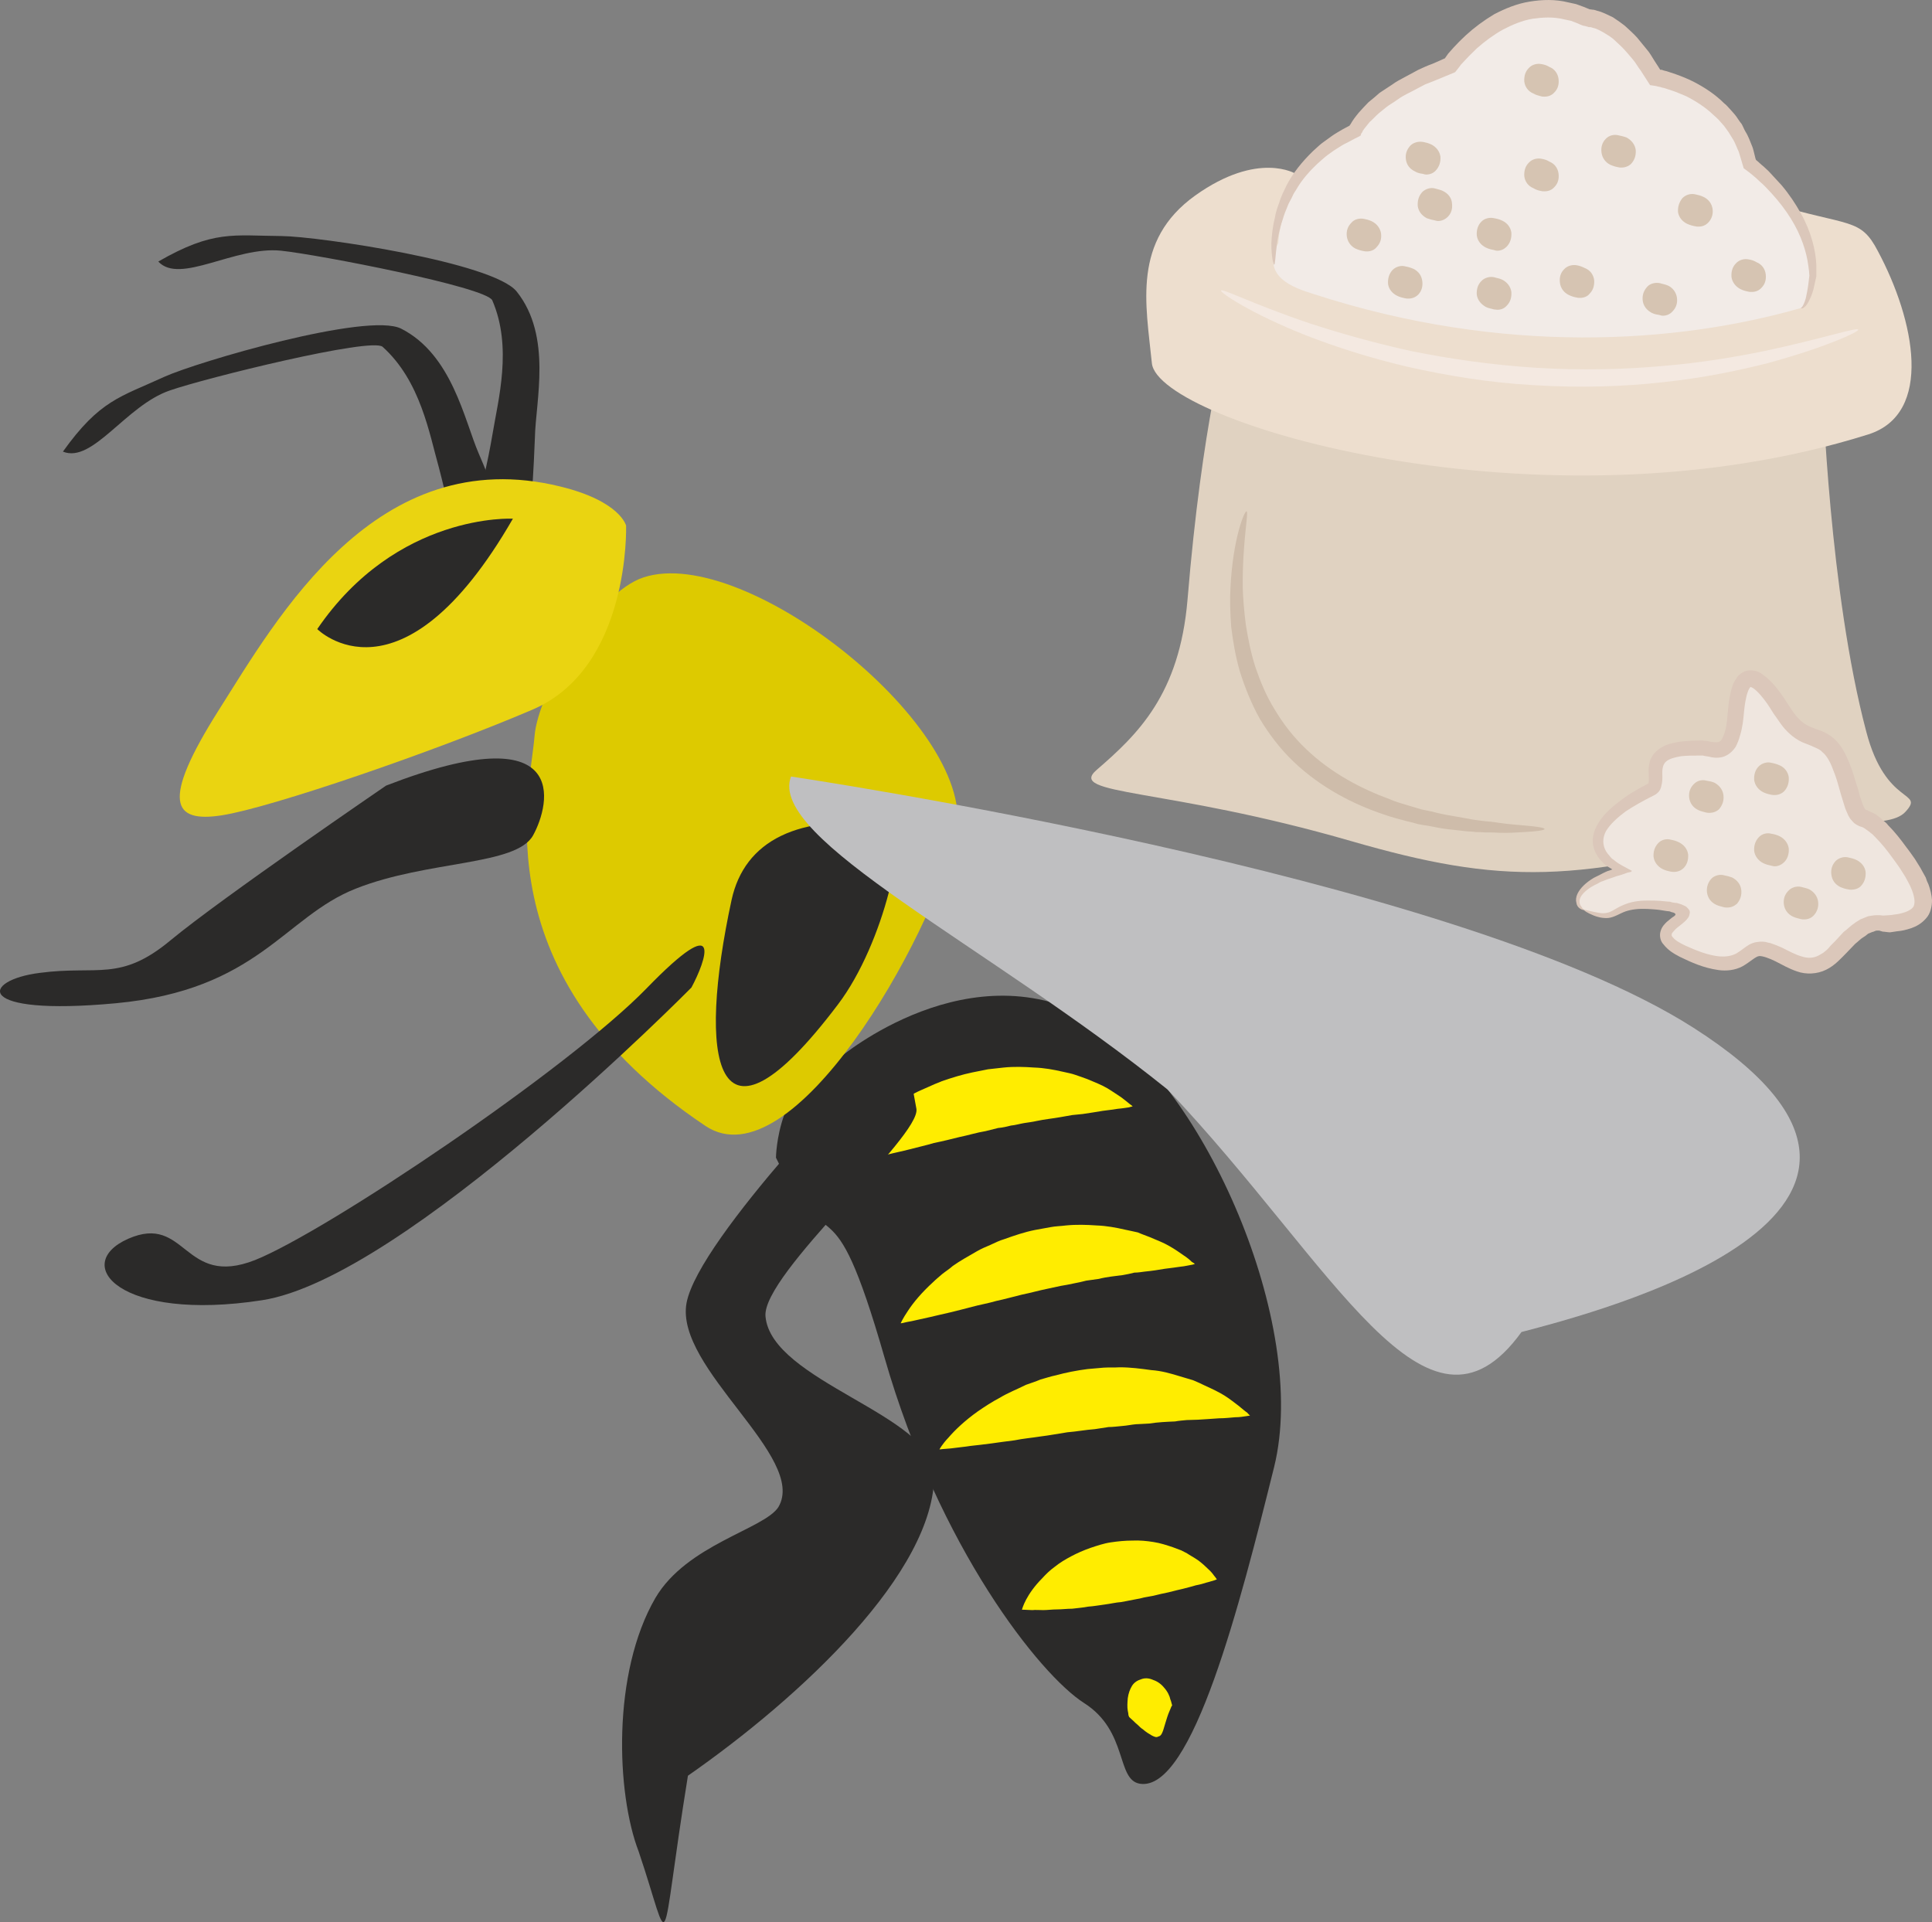
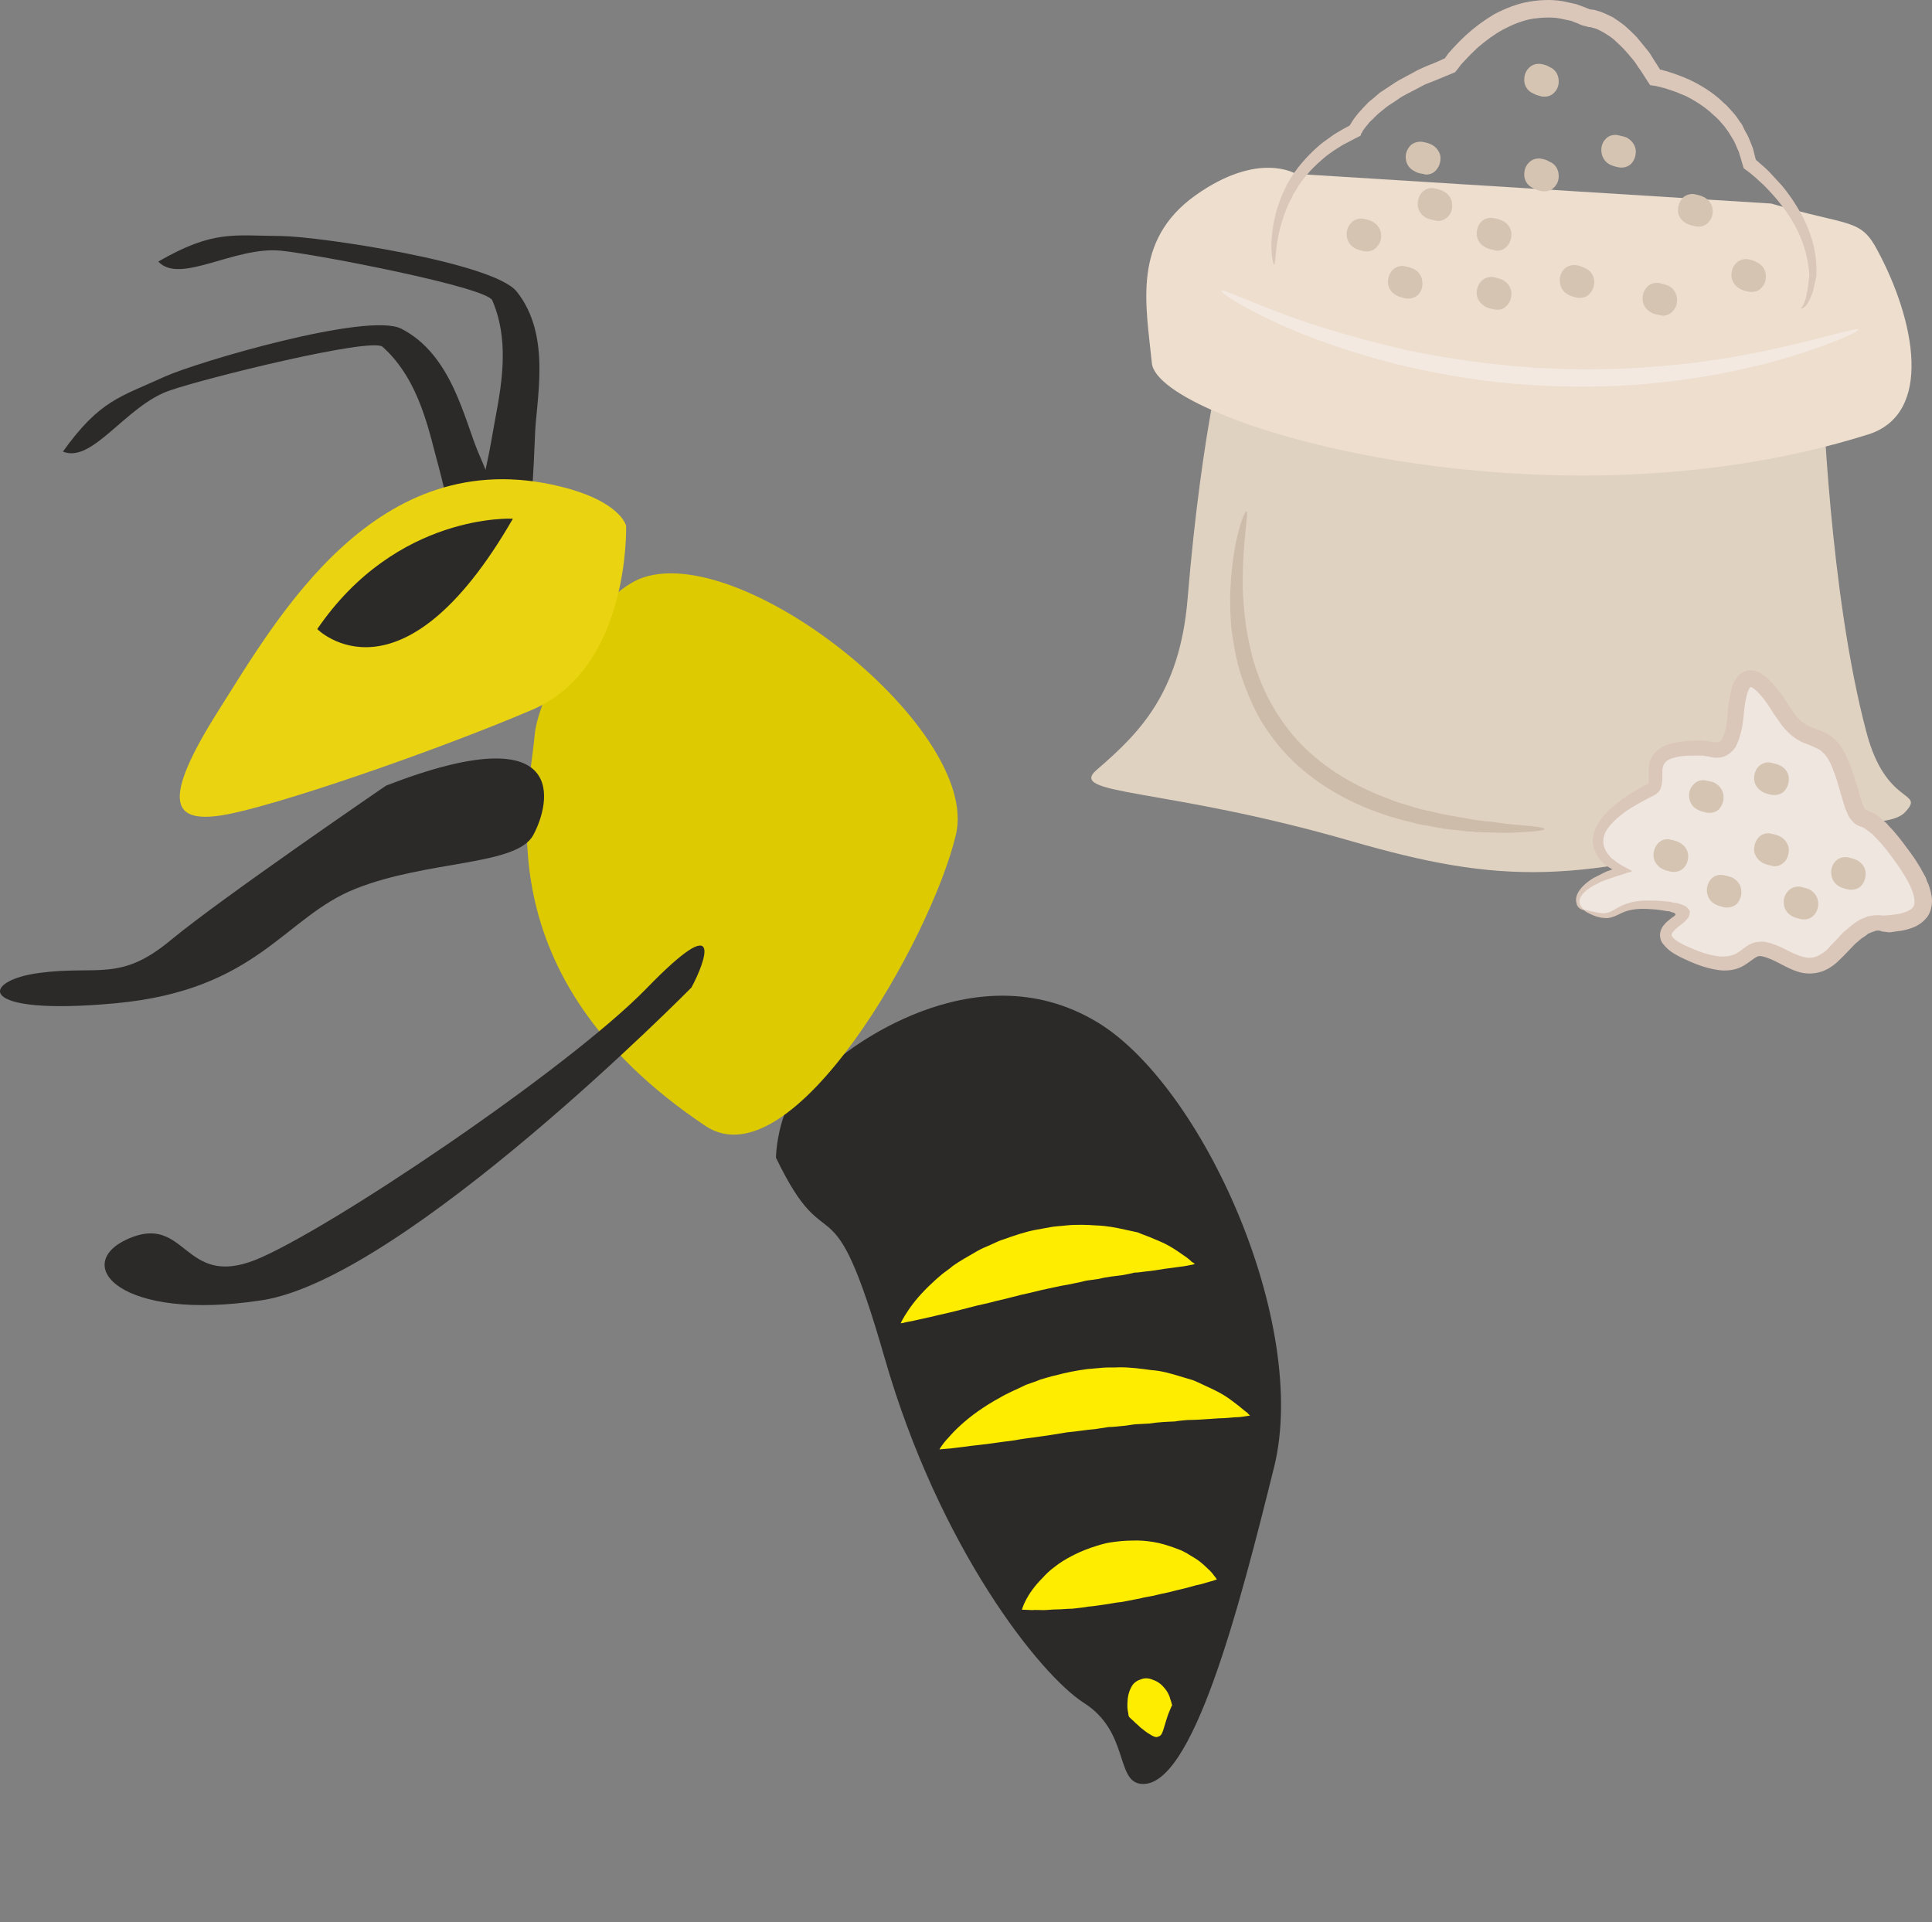
<svg xmlns="http://www.w3.org/2000/svg" id="svg98" viewBox="0 0 5530.108 5501.699" style="clip-rule:evenodd;fill-rule:evenodd;image-rendering:optimizeQuality;shape-rendering:geometricPrecision;text-rendering:geometricPrecision" version="1.1" height="55.017mm" width="55.301mm" xml:space="preserve">
  <rect x="0" y="0" width="5530.108" height="5501.699" fill="#808080" stroke="none" />
  <defs id="defs4">
    <style id="style2" type="text/css">
   
    .fil8 {fill:#2B2A29;fill-rule:nonzero}
    .fil10 {fill:#FFED00;fill-rule:nonzero}
    .fil9 {fill:#DDCA00;fill-rule:nonzero}
    .fil12 {fill:#EAD411;fill-rule:nonzero}
    .fil11 {fill:#BFBFC1;fill-rule:nonzero}
    .fil5 {fill:#CEBCAA;fill-rule:nonzero}
    .fil7 {fill:#D6C4B2;fill-rule:nonzero}
    .fil3 {fill:#DBC7BA;fill-rule:nonzero}
    .fil0 {fill:#E0D2C1;fill-rule:nonzero}
    .fil1 {fill:#EDDECE;fill-rule:nonzero}
    .fil6 {fill:#EFE6DF;fill-rule:nonzero}
    .fil2 {fill:#F2EBE7;fill-rule:nonzero}
    .fil4 {fill:#F4E9E1;fill-rule:nonzero}
   
  </style>
  </defs>
  <g transform="translate(-7757.892,-11902.369)" id="Vrstva_x0020_1">
    <g id="_418409576">
      <path style="fill:#e0d2c1;fill-rule:nonzero" id="path7" d="m 12975,13016 c 0,0 19,582 125,981 56,215 169,167 112,229 -51,57 -258,10 -378,45 -559,163 -779,163 -1208,39 -536,-155 -815,-130 -729,-204 118,-102 237,-216 260,-487 42,-509 113,-753 113,-753 z" class="fil0" />
      <path style="fill:#eddece;fill-rule:nonzero" id="path9" d="m 11467,12400 c 0,0 -107,-67 -288,62 -181,130 -141,311 -124,480 17,170 1118,497 2050,204 188,-59 134,-327 28,-525 -50,-96 -79,-69 -305,-136 z" class="fil1" />
-       <path style="fill:#f2ebe7;fill-rule:nonzero" id="path11" d="m 11417,12598 c 0,0 5,-215 220,-322 0,0 39,-102 271,-187 0,0 169,-242 395,-135 0,0 91,-5 192,170 0,0 226,34 271,248 0,0 181,130 181,316 0,0 -9,90 -34,96 -356,102 -853,136 -1395,-40 -58,-18 -152,-50 -101,-146 z" class="fil2" />
+       <path style="fill:#f2ebe7;fill-rule:nonzero" id="path11" d="m 11417,12598 z" class="fil2" />
      <path style="fill:#dbc7ba;fill-rule:nonzero" id="path13" d="m 12913,12784 c 0,-1 3,-2 5,-6 3,-5 6,-12 9,-23 2,-10 5,-23 7,-39 1,-8 2,-16 3,-25 0,-3 -1,-8 -1,-13 -1,-5 -1,-9 -2,-15 -5,-39 -20,-87 -50,-135 -15,-24 -33,-48 -55,-72 -11,-12 -22,-24 -35,-35 -6,-6 -13,-12 -19,-17 -7,-6 -11,-9 -26,-20 -3,-9 -5,-18 -8,-27 -2,-7 -4,-14 -6,-20 -6,-12 -10,-26 -18,-38 -4,-6 -7,-12 -11,-18 -4,-6 -9,-12 -13,-18 -5,-6 -10,-11 -15,-17 -5,-5 -10,-10 -16,-15 -22,-21 -48,-38 -77,-53 -15,-6 -30,-13 -46,-18 -8,-2 -16,-6 -24,-7 -4,-2 -8,-2 -12,-3 l -3,-1 -6,-1 -13,-2 c -9,-14 -18,-28 -27,-42 -8,-10 -14,-22 -22,-31 -8,-10 -17,-20 -25,-29 -9,-10 -19,-18 -28,-27 -4,-4 -10,-8 -14,-11 l -16,-10 c -11,-6 -21,-12 -32,-14 -3,-1 -5,-2 -8,-2 h -4 c -3,-2 -5,-1 -9,-3 l -6,-1 c -3,-1 -2,-1 -3,-1 l -5,-2 -9,-4 -18,-7 -19,-4 c -31,-8 -62,-6 -91,-2 -30,5 -58,17 -85,31 -27,15 -51,33 -74,53 -10,10 -21,20 -31,31 -5,5 -10,11 -15,16 l -6,8 -11,14 c -29,12 -57,24 -86,35 -12,6 -24,13 -36,19 -12,6 -24,12 -35,19 -11,8 -22,15 -33,22 -10,7 -20,16 -29,23 -9,8 -17,17 -26,25 -7,9 -15,18 -20,26 0,1 0,1 -1,3 l -3,4 -1,4 -1,2 c -1,0 -2,0 -2,1 l -14,7 c -5,3 -10,5 -15,8 -10,5 -20,10 -29,16 -10,6 -19,12 -27,18 -9,6 -17,13 -25,20 -31,27 -56,56 -73,86 -5,7 -9,15 -12,22 -4,8 -8,14 -11,22 -6,14 -11,27 -15,41 -9,26 -13,49 -16,68 -5,39 -5,60 -8,60 -2,0 -8,-21 -8,-61 1,-20 3,-45 10,-73 2,-14 7,-29 13,-45 2,-8 6,-16 9,-24 4,-8 8,-17 12,-25 17,-33 43,-66 75,-97 9,-8 17,-16 26,-23 10,-7 19,-14 29,-21 10,-7 21,-13 31,-19 6,-3 11,-6 17,-9 l 2,-1 v -1 0 c 1,0 1,0 1,-1 0,0 0,0 0,1 -1,0 0,-2 1,-2 7,-13 15,-23 24,-34 9,-10 18,-20 28,-30 11,-9 21,-17 32,-27 11,-7 23,-15 35,-23 12,-9 24,-15 37,-22 13,-7 26,-14 39,-21 13,-6 26,-12 40,-17 12,-5 23,-10 34,-15 1,0 1,0 1,0 l 3,-4 7,-10 c 5,-6 11,-12 16,-18 11,-12 22,-23 35,-35 24,-22 51,-42 81,-60 31,-16 64,-30 101,-36 36,-6 74,-7 110,2 l 23,5 22,8 17,7 c -1,0 1,0 1,0 l 7,1 c 5,0 10,2 13,3 17,4 31,12 46,19 l 19,13 c 6,5 13,9 18,14 11,10 22,20 32,31 9,11 18,22 27,33 9,10 16,23 23,34 l 11,17 5,8 v 0 0 h 4 c 5,2 9,3 14,4 9,3 18,6 27,9 17,6 34,13 50,21 33,17 63,37 88,62 7,5 12,12 18,18 6,7 12,13 17,20 5,7 9,14 15,21 4,7 7,15 11,22 9,14 14,30 20,44 3,8 4,15 6,22 l 3,12 c 1,2 1,2 1,2 v 1 c 0,0 10,8 16,14 8,6 14,13 21,19 12,13 24,26 36,39 22,26 40,53 55,80 30,53 43,106 45,149 0,6 0,11 0,16 0,3 0,6 0,8 0,1 0,3 0,4 v 4 c -2,10 -4,18 -6,27 -3,16 -8,29 -13,39 -5,11 -10,19 -16,23 -2,2 -4,3 -6,3 -2,0 -3,0 -3,-1 z" class="fil3" />
      <path style="fill:#f4e9e1;fill-rule:nonzero" id="path15" d="m 13077,12846 c 2,6 -94,51 -260,96 -83,21 -183,42 -296,54 -113,13 -239,17 -370,9 -131,-7 -254,-28 -365,-53 -111,-26 -208,-58 -288,-89 -160,-63 -249,-124 -245,-129 3,-7 96,41 257,95 80,26 177,54 286,78 109,22 230,40 358,48 129,8 251,5 362,-5 111,-9 210,-26 293,-43 165,-35 265,-69 268,-61 z" class="fil4" />
      <path style="fill:#cebcaa;fill-rule:nonzero" id="path17" d="m 12179,14275 c 0,4 -21,7 -59,9 -19,1 -43,3 -70,2 -14,-1 -28,-1 -43,-1 -8,-1 -16,-1 -24,-1 -8,-1 -17,-2 -25,-2 -18,-2 -35,-4 -54,-6 -19,-2 -38,-6 -58,-10 -10,-1 -20,-3 -30,-5 -10,-3 -21,-6 -31,-8 -21,-6 -43,-11 -65,-19 -87,-29 -180,-76 -259,-151 -39,-37 -71,-80 -97,-123 -25,-45 -43,-91 -57,-135 -13,-45 -20,-88 -25,-129 -3,-40 -4,-79 -2,-113 7,-139 40,-219 46,-217 7,2 -12,84 -11,217 1,33 4,70 9,108 6,38 14,79 27,120 14,41 31,83 56,123 24,40 53,78 90,113 71,68 157,113 239,143 20,9 41,14 60,20 10,3 20,6 30,9 10,2 19,4 29,6 19,5 37,9 56,12 17,3 35,6 51,9 8,2 17,3 24,4 8,1 16,2 24,3 15,1 29,3 42,5 26,4 49,5 68,7 38,3 59,7 59,10 z" class="fil5" />
      <path style="fill:#efe6df;fill-rule:nonzero" id="path19" d="m 12292,14507 c -36,-16 -28,-74 107,-113 0,0 -197,-91 85,-232 42,-21 -54,-124 147,-118 35,1 85,39 96,-102 11,-141 62,-119 135,0 74,119 130,17 181,198 51,180 23,28 153,203 129,175 45,195 -29,203 -40,5 -62,-22 -147,74 -84,96 -141,17 -208,0 -68,-17 -51,90 -226,11 -175,-79 107,-113 -62,-136 -170,-22 -119,63 -232,12 z" class="fil6" />
      <path style="fill:#dbc7ba;fill-rule:nonzero" id="path21" d="m 12292,14507 c 0,-2 11,2 31,6 10,2 23,5 35,2 13,-2 26,-14 46,-22 20,-9 43,-13 69,-13 12,0 25,0 38,1 7,1 14,1 21,2 4,0 6,0 11,2 5,1 10,2 15,2 5,2 11,3 15,5 4,2 10,4 13,7 3,3 6,6 8,10 2,5 0,10 -1,14 -4,15 -36,34 -41,41 -5,5 -9,10 -9,12 0,4 -1,5 3,9 7,9 21,17 36,24 31,14 65,28 99,31 17,1 32,-1 46,-8 7,-4 14,-9 22,-15 9,-7 20,-15 36,-18 7,-1 15,-2 22,-1 3,0 7,1 10,2 l 9,2 c 12,4 22,8 33,13 20,10 38,20 56,25 18,6 34,5 49,-3 4,-2 8,-5 12,-7 4,-3 8,-6 11,-9 4,-3 7,-8 11,-12 l 12,-12 c 8,-9 16,-17 25,-27 11,-8 19,-17 31,-25 5,-4 11,-7 17,-11 7,-3 15,-6 22,-9 8,-1 16,-3 23,-3 h 11 l 9,1 c 7,0 11,-1 16,-1 5,0 11,-1 17,-2 11,-1 22,-4 31,-7 10,-4 17,-8 21,-13 4,-4 5,-11 5,-19 -1,-18 -10,-40 -22,-61 -5,-10 -13,-21 -19,-31 -7,-11 -15,-21 -22,-31 -15,-21 -31,-41 -49,-59 -4,-4 -8,-9 -13,-12 -4,-4 -9,-7 -13,-10 -4,-3 -8,-6 -14,-8 -3,-1 -5,-1 -10,-4 -5,-2 -12,-7 -15,-11 -4,-4 -8,-9 -10,-13 -2,-3 -4,-7 -5,-10 -3,-7 -6,-13 -8,-20 -4,-12 -7,-24 -11,-36 -7,-25 -13,-48 -22,-69 -7,-20 -18,-41 -31,-51 -6,-7 -14,-10 -23,-14 -10,-5 -22,-9 -34,-14 -26,-12 -47,-32 -62,-53 -8,-11 -15,-22 -21,-30 -6,-10 -12,-19 -18,-28 -12,-17 -27,-35 -40,-44 -3,-2 -6,-3 -7,-3 0,0 0,0 0,0 0,-2 -5,4 -8,13 -6,16 -9,37 -11,57 -2,22 -4,44 -11,67 -3,11 -7,23 -13,34 -8,12 -20,24 -37,29 -16,4 -30,2 -40,-1 l -13,-2 c -2,-1 -4,-1 -5,-1 h -8 c -18,0 -37,0 -54,2 -17,3 -33,7 -42,15 -8,7 -11,17 -11,33 0,9 1,17 -1,29 -1,6 -3,15 -6,20 -4,7 -11,12 -17,15 -30,15 -57,30 -81,46 -23,17 -44,36 -56,56 -11,20 -10,41 0,58 3,5 6,9 10,13 1,2 3,4 5,6 2,3 7,5 10,8 13,11 33,20 49,29 -1,1 -1,2 -3,3 l -9,2 c -5,2 -11,4 -17,6 -11,3 -21,6 -31,10 -11,3 -16,6 -22,8 -7,2 -12,5 -17,8 -22,10 -38,23 -46,35 -8,13 -5,24 0,30 4,7 8,9 8,10 0,0 -5,1 -13,-5 -4,-3 -8,-8 -9,-16 -2,-7 -1,-16 3,-25 8,-17 25,-33 47,-46 6,-3 12,-6 18,-9 6,-3 13,-7 16,-8 4,-2 7,-3 11,-4 l 5,-2 3,-1 c -1,-1 -2,-1 -3,-2 -5,-3 -10,-6 -15,-9 -1,-1 -2,-1 -3,-3 -3,-2 -5,-4 -7,-7 -5,-4 -9,-9 -13,-15 -8,-12 -14,-26 -15,-42 -1,-16 4,-32 11,-46 15,-29 38,-50 63,-69 25,-20 54,-37 83,-52 2,-1 3,-2 3,-6 1,-6 0,-15 0,-24 -1,-10 0,-21 3,-33 3,-11 11,-24 21,-32 19,-17 41,-21 61,-25 22,-3 42,-4 62,-4 h 8 c 3,1 7,1 10,1 l 15,3 c 10,1 16,2 20,0 4,-1 7,-3 10,-9 3,-6 7,-14 9,-23 5,-18 6,-38 8,-59 2,-22 5,-45 13,-70 2,-6 5,-12 10,-19 3,-7 11,-15 21,-20 9,-5 20,-6 31,-4 11,2 17,6 23,10 24,17 39,36 53,55 14,19 27,42 39,58 12,16 26,29 44,37 9,4 19,8 32,12 13,5 27,13 38,23 23,21 34,47 44,71 10,24 16,49 24,72 3,12 6,24 10,34 3,11 9,23 11,25 1,0 -1,0 1,1 1,0 5,1 7,3 8,3 16,7 23,11 6,5 13,9 18,15 6,5 12,9 16,15 20,20 37,42 53,64 8,10 16,22 24,33 7,12 15,23 21,35 l 10,18 c 2,7 5,14 8,20 5,14 9,29 10,45 0,17 -4,38 -17,52 -13,15 -28,23 -42,28 -15,5 -28,8 -41,9 -7,1 -13,2 -20,3 -7,0 -16,-2 -21,-2 l -10,-3 h -7 c -5,0 -9,4 -13,4 l -12,5 c -4,3 -8,7 -12,9 -9,5 -17,14 -25,20 -8,8 -16,17 -24,25 -16,16 -34,37 -59,49 -26,13 -58,14 -83,5 -24,-8 -44,-20 -62,-29 -18,-9 -38,-16 -47,-15 -10,1 -26,17 -47,29 -22,12 -48,14 -69,11 -43,-6 -78,-22 -111,-38 -17,-9 -33,-18 -47,-36 -8,-8 -12,-24 -8,-37 4,-14 12,-21 18,-27 8,-7 15,-12 16,-13 2,-1 5,-3 7,-5 1,-1 2,-3 2,-4 -1,-1 -2,-2 -3,-3 -3,-2 -6,-2 -9,-3 l -5,-2 -9,-1 c -6,-1 -13,-2 -19,-3 -13,-2 -25,-2 -36,-3 -24,-1 -44,1 -62,7 -17,6 -32,17 -50,19 -17,1 -31,-3 -41,-7 -20,-8 -29,-15 -28,-16 z" class="fil3" />
      <path style="fill:#d6c4b2;fill-rule:nonzero" id="path23" d="m 11685,12536 c -8,-4 -17,-6 -22,-7 -14,-3 -29,1 -37,11 -10,10 -15,23 -13,39 2,15 11,28 25,35 9,4 17,6 23,7 3,1 6,1 10,1 10,0 21,-4 27,-12 10,-10 15,-23 13,-39 -2,-15 -12,-28 -26,-35 z" class="fil7" />
      <path style="fill:#d6c4b2;fill-rule:nonzero" id="path25" d="m 11804,12672 c -9,-4 -17,-6 -23,-7 -13,-4 -28,1 -37,10 -10,11 -14,24 -13,40 2,15 12,27 26,34 8,4 17,6 22,7 4,1 7,1 11,1 10,0 20,-4 27,-11 10,-10 14,-24 12,-39 -2,-16 -11,-28 -25,-35 z" class="fil7" />
      <path style="fill:#d6c4b2;fill-rule:nonzero" id="path27" d="m 11888,12449 c -8,-4 -16,-5 -22,-7 -13,-4 -28,1 -37,10 -10,11 -14,24 -13,40 2,15 11,27 26,35 8,3 16,5 22,6 4,1 7,2 10,2 11,0 21,-5 28,-12 10,-10 14,-23 12,-39 -1,-15 -11,-28 -26,-35 z" class="fil7" />
      <path style="fill:#d6c4b2;fill-rule:nonzero" id="path29" d="m 11808,12393 c 8,5 16,6 23,7 3,1 6,2 9,2 11,0 21,-4 28,-12 9,-10 14,-23 13,-39 -2,-15 -12,-28 -26,-35 -8,-4 -17,-6 -22,-7 -14,-3 -29,1 -38,10 -10,11 -15,24 -13,39 2,16 11,28 26,35 z" class="fil7" />
      <path style="fill:#d6c4b2;fill-rule:nonzero" id="path31" d="m 12011,12611 c 8,4 17,6 23,7 3,1 6,2 10,2 11,0 20,-5 27,-12 10,-11 14,-24 13,-40 -2,-14 -11,-27 -26,-34 -8,-4 -17,-6 -23,-7 -12,-3 -28,0 -37,10 -10,10 -14,24 -13,39 2,16 12,28 26,35 z" class="fil7" />
      <path style="fill:#d6c4b2;fill-rule:nonzero" id="path33" d="m 12058,12703 c -8,-4 -17,-5 -23,-7 -12,-3 -28,1 -37,11 -10,10 -14,23 -13,39 2,15 12,27 26,35 8,4 17,5 23,7 3,0 6,1 10,1 11,0 20,-4 27,-12 10,-10 14,-23 13,-39 -2,-15 -12,-28 -26,-35 z" class="fil7" />
      <path style="fill:#d6c4b2;fill-rule:nonzero" id="path35" d="m 12295,12670 c -8,-4 -16,-7 -22,-8 -14,-3 -29,1 -38,11 -10,10 -14,23 -12,39 2,15 11,28 26,35 8,4 16,6 22,7 3,1 7,1 10,1 10,0 21,-4 27,-12 10,-10 14,-23 13,-39 -2,-15 -11,-28 -26,-34 z" class="fil7" />
      <path style="fill:#d6c4b2;fill-rule:nonzero" id="path37" d="m 12193,12365 c -8,-5 -16,-7 -22,-8 -13,-3 -28,1 -37,11 -10,10 -14,23 -13,39 2,15 11,28 26,34 8,5 16,7 22,8 3,1 7,1 10,1 11,0 21,-4 28,-12 10,-10 14,-23 12,-39 -2,-15 -11,-28 -26,-34 z" class="fil7" />
      <path style="fill:#d6c4b2;fill-rule:nonzero" id="path39" d="m 12147,12170 c 8,5 16,6 22,8 3,1 7,1 10,1 11,0 21,-4 28,-12 10,-10 14,-23 12,-39 -2,-15 -11,-28 -26,-34 -8,-5 -16,-7 -22,-8 -13,-3 -28,1 -37,11 -10,10 -14,23 -13,39 2,15 11,28 26,34 z" class="fil7" />
      <path style="fill:#d6c4b2;fill-rule:nonzero" id="path41" d="m 12414,12296 c -8,-3 -17,-5 -22,-6 -14,-4 -29,0 -38,10 -10,10 -14,24 -12,39 2,15 11,28 25,35 9,4 17,6 23,7 3,1 6,1 9,1 11,0 21,-4 28,-11 10,-11 14,-24 13,-39 -2,-16 -12,-28 -26,-36 z" class="fil7" />
      <path style="fill:#d6c4b2;fill-rule:nonzero" id="path43" d="m 12634,12466 c -8,-4 -17,-6 -22,-7 -14,-4 -29,1 -38,10 -9,11 -14,24 -13,40 2,15 12,27 26,34 9,4 17,6 23,7 3,1 6,1 10,1 11,0 20,-4 27,-11 10,-10 15,-24 13,-39 -2,-15 -11,-28 -26,-35 z" class="fil7" />
      <path style="fill:#d6c4b2;fill-rule:nonzero" id="path45" d="m 12533,12720 c -9,-4 -18,-5 -23,-7 -14,-3 -29,1 -37,10 -10,11 -15,24 -13,40 2,15 11,27 26,35 8,4 16,5 22,6 3,1 6,2 10,2 11,0 21,-5 27,-12 10,-10 15,-23 13,-39 -2,-15 -11,-28 -25,-35 z" class="fil7" />
      <path style="fill:#d6c4b2;fill-rule:nonzero" id="path47" d="m 12786,12653 c -8,-5 -16,-7 -22,-8 -13,-3 -28,1 -37,11 -10,10 -14,23 -13,39 2,15 12,28 26,35 8,4 16,6 22,7 3,1 7,1 10,1 11,0 21,-4 28,-12 10,-10 14,-23 12,-39 -2,-15 -11,-28 -26,-34 z" class="fil7" />
      <path style="fill:#d6c4b2;fill-rule:nonzero" id="path49" d="m 12679,14218 c 9,-11 14,-24 12,-40 -2,-15 -11,-27 -25,-35 -9,-4 -17,-5 -23,-6 -13,-4 -28,0 -37,10 -10,10 -15,23 -13,39 2,15 11,28 26,35 8,4 16,5 22,7 4,1 7,1 10,1 11,0 21,-4 28,-11 z" class="fil7" />
      <path style="fill:#d6c4b2;fill-rule:nonzero" id="path51" d="m 12937,14448 c -9,-4 -17,-5 -23,-7 -13,-3 -28,1 -37,11 -10,10 -15,23 -13,39 2,15 11,28 26,35 8,4 16,5 22,7 4,1 7,1 10,1 11,0 21,-4 28,-12 9,-10 14,-23 12,-39 -2,-15 -11,-27 -25,-35 z" class="fil7" />
      <path style="fill:#d6c4b2;fill-rule:nonzero" id="path53" d="m 12805,14170 c 8,4 17,6 22,7 4,1 7,1 11,1 10,0 20,-4 27,-11 10,-11 14,-24 13,-40 -2,-15 -12,-28 -26,-34 -9,-4 -17,-6 -23,-7 -13,-4 -28,1 -37,10 -10,10 -14,24 -13,39 2,15 12,28 26,35 z" class="fil7" />
      <path style="fill:#d6c4b2;fill-rule:nonzero" id="path55" d="m 12563,14313 c -8,-4 -16,-6 -22,-7 -13,-4 -28,0 -37,10 -10,11 -14,24 -13,39 2,15 12,28 26,35 8,4 17,6 22,7 4,1 7,1 11,1 10,0 20,-4 27,-11 10,-10 14,-24 13,-39 -2,-15 -12,-28 -27,-35 z" class="fil7" />
      <path style="fill:#d6c4b2;fill-rule:nonzero" id="path57" d="m 12716,14414 c -8,-3 -16,-5 -22,-6 -13,-4 -29,0 -38,10 -9,10 -14,24 -12,39 2,15 11,28 26,35 8,4 16,5 22,7 3,1 7,1 10,1 11,0 20,-4 28,-11 9,-11 14,-24 12,-40 -2,-15 -11,-27 -26,-35 z" class="fil7" />
      <path style="fill:#d6c4b2;fill-rule:nonzero" id="path59" d="m 12878,14331 c -2,-15 -12,-28 -26,-35 -8,-4 -16,-6 -23,-7 -13,-4 -28,0 -37,10 -10,11 -14,24 -13,39 2,15 12,28 26,35 8,4 17,6 22,7 4,1 7,2 11,2 10,0 20,-5 27,-12 10,-10 14,-24 13,-39 z" class="fil7" />
      <path style="fill:#d6c4b2;fill-rule:nonzero" id="path61" d="m 13098,14398 c -2,-15 -12,-27 -26,-34 -8,-4 -17,-6 -22,-7 -14,-4 -29,1 -38,10 -10,11 -14,24 -12,39 2,16 11,28 25,35 9,4 16,6 23,7 3,1 6,1 9,1 11,0 22,-4 28,-11 10,-11 14,-24 13,-40 z" class="fil7" />
    </g>
    <g id="_418407296">
      <path style="fill:#2b2a29;fill-rule:nonzero" id="path64" d="m 9048,13391 c 0,0 -1,-3 -2,-10 0,-7 -3,-17 -6,-30 -5,-27 -14,-65 -26,-111 -27,-95 -52,-247 -161,-345 -32,-28 -509,90 -609,125 -126,43 -221,210 -306,175 106,-148 164,-156 290,-214 95,-43 582,-186 678,-138 146,74 181,262 222,357 20,46 35,85 45,113 5,14 9,25 11,33 3,8 4,12 4,12 z" class="fil8" />
      <path style="fill:#2b2a29;fill-rule:nonzero" id="path66" d="m 9136,13295 c 0,0 1,-3 3,-11 2,-6 4,-17 7,-29 6,-27 14,-65 22,-112 16,-97 57,-247 -1,-381 -17,-38 -499,-131 -604,-142 -133,-14 -290,98 -352,31 158,-91 215,-74 353,-73 105,1 606,75 673,159 102,128 54,314 52,418 -2,50 -4,91 -6,121 -2,15 -3,26 -4,35 -1,8 -2,12 -2,12 z" class="fil8" />
      <path style="fill:#2b2a29;fill-rule:nonzero" id="path68" d="m 10161,14930 c 0,0 378,-320 739,-101 300,182 606,861 505,1272 -97,390 -234,930 -384,907 -69,-11 -33,-150 -160,-231 -127,-81 -415,-445 -571,-988 -156,-543 -157,-253 -311,-573 0,0 2,-231 182,-286 z" class="fil8" />
      <path style="fill:#ddca00;fill-rule:nonzero" id="path70" d="m 9600,13555 c -137,45 -302,329 -312,454 -14,168 -154,686 489,1116 248,166 646,-535 717,-833 71,-297 -599,-834 -894,-737 z" class="fil9" />
      <path style="fill:#2b2a29;fill-rule:nonzero" id="path72" d="m 8863,14151 c 0,0 -471,322 -616,442 -145,121 -209,72 -375,94 -168,21 -192,125 217,87 408,-38 482,-247 687,-328 207,-82 460,-65 508,-153 49,-89 111,-348 -421,-142 z" class="fil8" />
-       <path style="fill:#2b2a29;fill-rule:nonzero" id="path74" d="m 10304,14264 c 57,8 -14,338 -148,514 -357,472 -402,154 -304,-300 37,-169 190,-248 452,-214 z" class="fil8" />
      <path style="fill:#2b2a29;fill-rule:nonzero" id="path76" d="m 9737,14729 c 0,0 -821,832 -1229,895 -408,63 -548,-103 -383,-176 167,-73 157,142 363,61 205,-82 895,-546 1120,-777 225,-232 170,-79 129,-3 z" class="fil8" />
      <path style="fill:#ffed00;fill-rule:nonzero" id="path78" d="m 10336,15690 c 0,0 6,-14 21,-36 15,-23 39,-52 72,-82 8,-8 17,-15 26,-23 10,-8 20,-14 30,-23 21,-15 45,-28 69,-42 12,-7 26,-13 38,-18 13,-6 27,-13 41,-17 28,-10 57,-20 87,-26 l 44,-8 c 15,-3 30,-3 45,-5 30,-3 59,-2 88,0 28,1 55,6 81,12 13,3 25,5 37,8 11,5 23,9 33,13 21,9 40,16 57,26 16,9 30,19 40,26 11,7 19,14 24,19 7,4 9,6 9,6 0,0 -4,2 -11,3 -7,1 -18,4 -30,5 -13,2 -29,4 -45,6 -17,3 -36,6 -57,8 -9,1 -19,3 -30,3 -11,3 -22,5 -33,7 -22,3 -46,5 -69,11 -12,2 -24,3 -36,5 -12,3 -24,6 -36,8 -13,3 -25,5 -37,7 l -37,8 c -25,5 -49,12 -74,17 -25,6 -49,13 -73,18 -24,7 -48,11 -70,17 -22,6 -43,11 -63,16 -21,5 -40,9 -56,13 -17,4 -32,7 -45,10 -12,3 -22,4 -29,6 -7,2 -11,2 -11,2 z" class="fil10" />
-       <path style="fill:#ffed00;fill-rule:nonzero" id="path80" d="m 10158,15239 c 0,0 6,-15 20,-37 16,-22 40,-52 73,-82 8,-7 17,-14 26,-22 10,-8 20,-15 30,-24 21,-15 44,-28 68,-42 13,-7 26,-12 39,-18 13,-6 27,-12 40,-17 29,-10 58,-19 87,-25 l 45,-9 c 15,-2 30,-3 45,-5 29,-3 59,-2 87,0 29,1 56,6 82,12 13,3 25,5 36,9 12,4 23,8 34,12 21,9 40,16 57,26 15,9 29,19 40,26 11,8 19,15 24,19 6,4 9,7 9,7 0,0 -4,1 -11,3 -8,1 -18,3 -31,4 -12,2 -28,4 -44,6 -18,3 -36,6 -57,9 -10,1 -20,2 -30,3 -11,2 -23,4 -34,6 -22,4 -45,6 -68,11 -13,3 -24,4 -36,6 -12,2 -25,6 -37,7 -12,3 -24,6 -37,7 l -36,9 c -25,4 -50,12 -75,17 -24,6 -48,12 -73,17 -23,7 -47,12 -69,18 -23,6 -44,10 -63,15 -21,5 -40,10 -56,13 -17,5 -33,7 -45,10 -13,4 -22,5 -29,7 -8,1 -11,2 -11,2 z" class="fil10" />
      <path style="fill:#ffed00;fill-rule:nonzero" id="path82" d="m 10447,16051 c 0,0 7,-14 26,-34 18,-21 46,-48 84,-75 19,-13 40,-27 63,-39 23,-14 49,-24 75,-37 14,-5 27,-9 41,-15 15,-4 29,-9 44,-12 29,-8 60,-14 91,-18 l 46,-4 c 15,-1 31,0 46,-1 31,0 61,4 90,8 30,2 57,10 83,18 12,4 25,7 37,11 12,5 23,10 33,15 22,10 41,19 57,29 16,10 29,21 40,29 11,9 19,16 25,20 5,6 8,8 8,8 0,0 -4,1 -12,2 -6,1 -18,3 -31,3 -13,1 -29,3 -46,3 -18,1 -38,3 -60,4 -10,0 -21,1 -32,1 -11,1 -23,2 -34,4 -24,1 -48,2 -74,6 -12,1 -24,1 -38,2 -12,1 -25,4 -39,5 -12,1 -26,3 -39,3 l -39,6 c -27,2 -53,7 -79,9 -26,4 -52,9 -77,12 -25,4 -50,6 -74,11 -24,3 -46,6 -67,9 -22,3 -41,5 -59,7 -18,3 -34,4 -47,6 -13,2 -24,2 -32,3 -7,1 -10,1 -10,1 z" class="fil10" />
      <path style="fill:#ffed00;fill-rule:nonzero" id="path84" d="m 10683,16510 c 0,0 3,-12 12,-29 9,-17 24,-39 46,-61 10,-11 22,-23 36,-33 15,-12 30,-21 47,-30 17,-9 35,-17 55,-24 18,-6 38,-13 59,-16 20,-3 41,-5 61,-5 21,-1 41,1 60,4 20,3 38,9 56,15 8,3 16,6 24,9 7,4 15,7 22,12 13,8 26,15 36,24 10,8 18,17 25,23 7,7 11,14 14,17 3,4 5,7 5,7 0,0 -3,1 -8,3 -5,1 -12,4 -21,6 -9,3 -20,6 -31,8 -11,3 -24,7 -37,10 -13,3 -26,6 -41,10 -14,3 -29,6 -44,10 -7,1 -15,3 -22,4 -7,1 -15,4 -23,5 -15,3 -31,6 -47,9 -15,1 -31,5 -47,7 -16,2 -31,5 -47,6 -15,3 -31,4 -46,6 -15,0 -30,2 -43,2 -15,0 -27,2 -40,2 -11,0 -23,-1 -31,0 -9,0 -17,-1 -23,-1 -5,0 -7,0 -7,0 z" class="fil10" />
      <path style="fill:#ffed00;fill-rule:nonzero" id="path86" d="m 10990,16817 c 0,0 -1,-2 -2,-5 0,-3 -1,-8 -2,-13 -2,-10 -1,-24 0,-36 2,-14 6,-25 12,-35 6,-10 16,-16 26,-19 10,-4 22,-4 35,2 12,4 23,12 31,22 10,11 16,24 18,34 2,4 3,10 4,13 1,3 1,4 1,4 0,0 -2,2 -3,5 -1,3 -3,7 -5,12 -4,9 -8,22 -11,32 -4,12 -6,22 -9,28 -3,8 -7,11 -12,12 -5,3 -10,1 -18,-3 -7,-4 -17,-10 -26,-18 -5,-3 -10,-8 -14,-12 -5,-4 -9,-8 -12,-11 -9,-8 -13,-12 -13,-12 z" class="fil10" />
-       <path style="fill:#2b2a29;fill-rule:nonzero" id="path88" d="m 10266,14928 c 0,0 -508,517 -543,704 -34,187 347,441 263,584 -40,63 -262,107 -352,260 -125,215 -112,560 -48,726 98,290 56,309 141,-217 323,-225 707,-583 705,-863 -2,-169 -467,-266 -483,-452 -10,-121 446,-515 432,-594 -37,-200 -36,-230 -115,-148 z" class="fil8" />
-       <path style="fill:#bfbfc1;fill-rule:nonzero" id="path90" d="m 10022,14125 c 0,0 1896,280 2583,719 835,533 -291,818 -492,871 -272,376 -534,-190 -1013,-694 -515,-414 -1146,-718 -1078,-896 z" class="fil11" />
      <path style="fill:#ead411;fill-rule:nonzero" id="path92" d="m 9550,13407 c 0,0 13,407 -269,527 -281,120 -747,280 -888,302 -141,22 -176,-37 -9,-301 167,-263 450,-770 978,-640 172,42 188,112 188,112 z" class="fil12" />
      <path style="fill:#2b2a29;fill-rule:nonzero" id="path94" d="m 9226,13387 c 0,0 -332,-18 -560,316 0,0 239,241 560,-316 z" class="fil8" />
    </g>
  </g>
</svg>